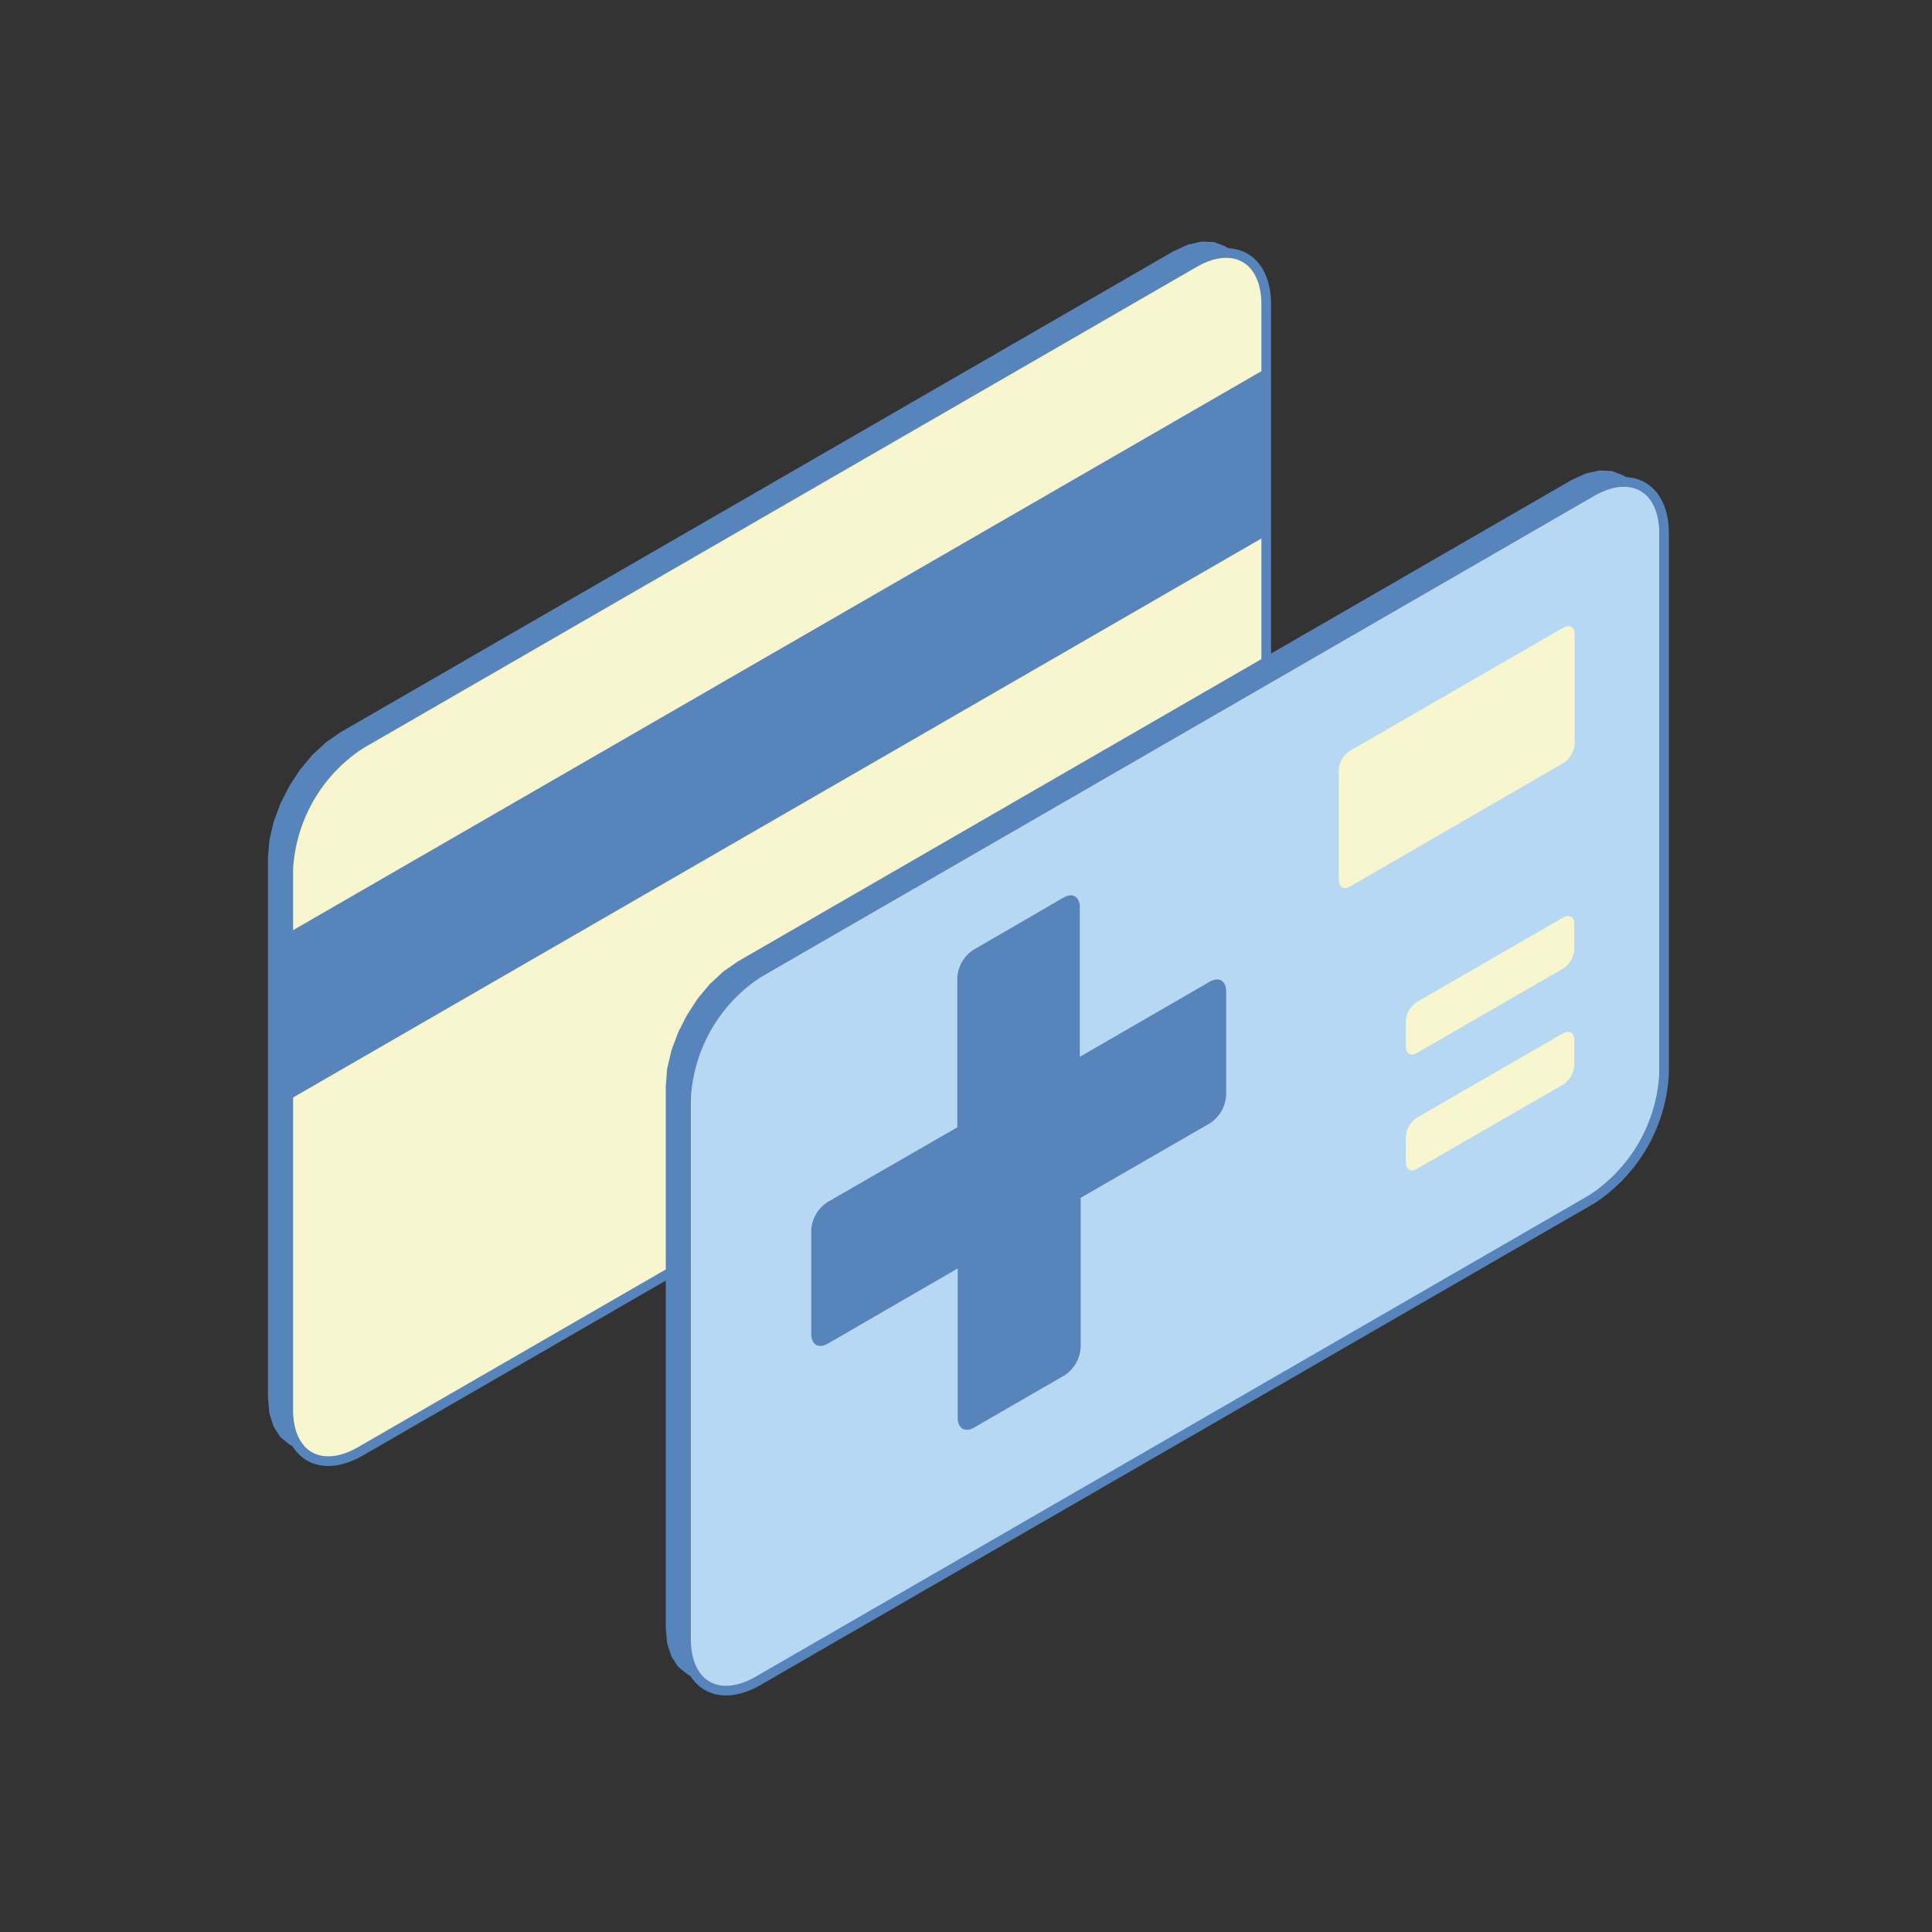
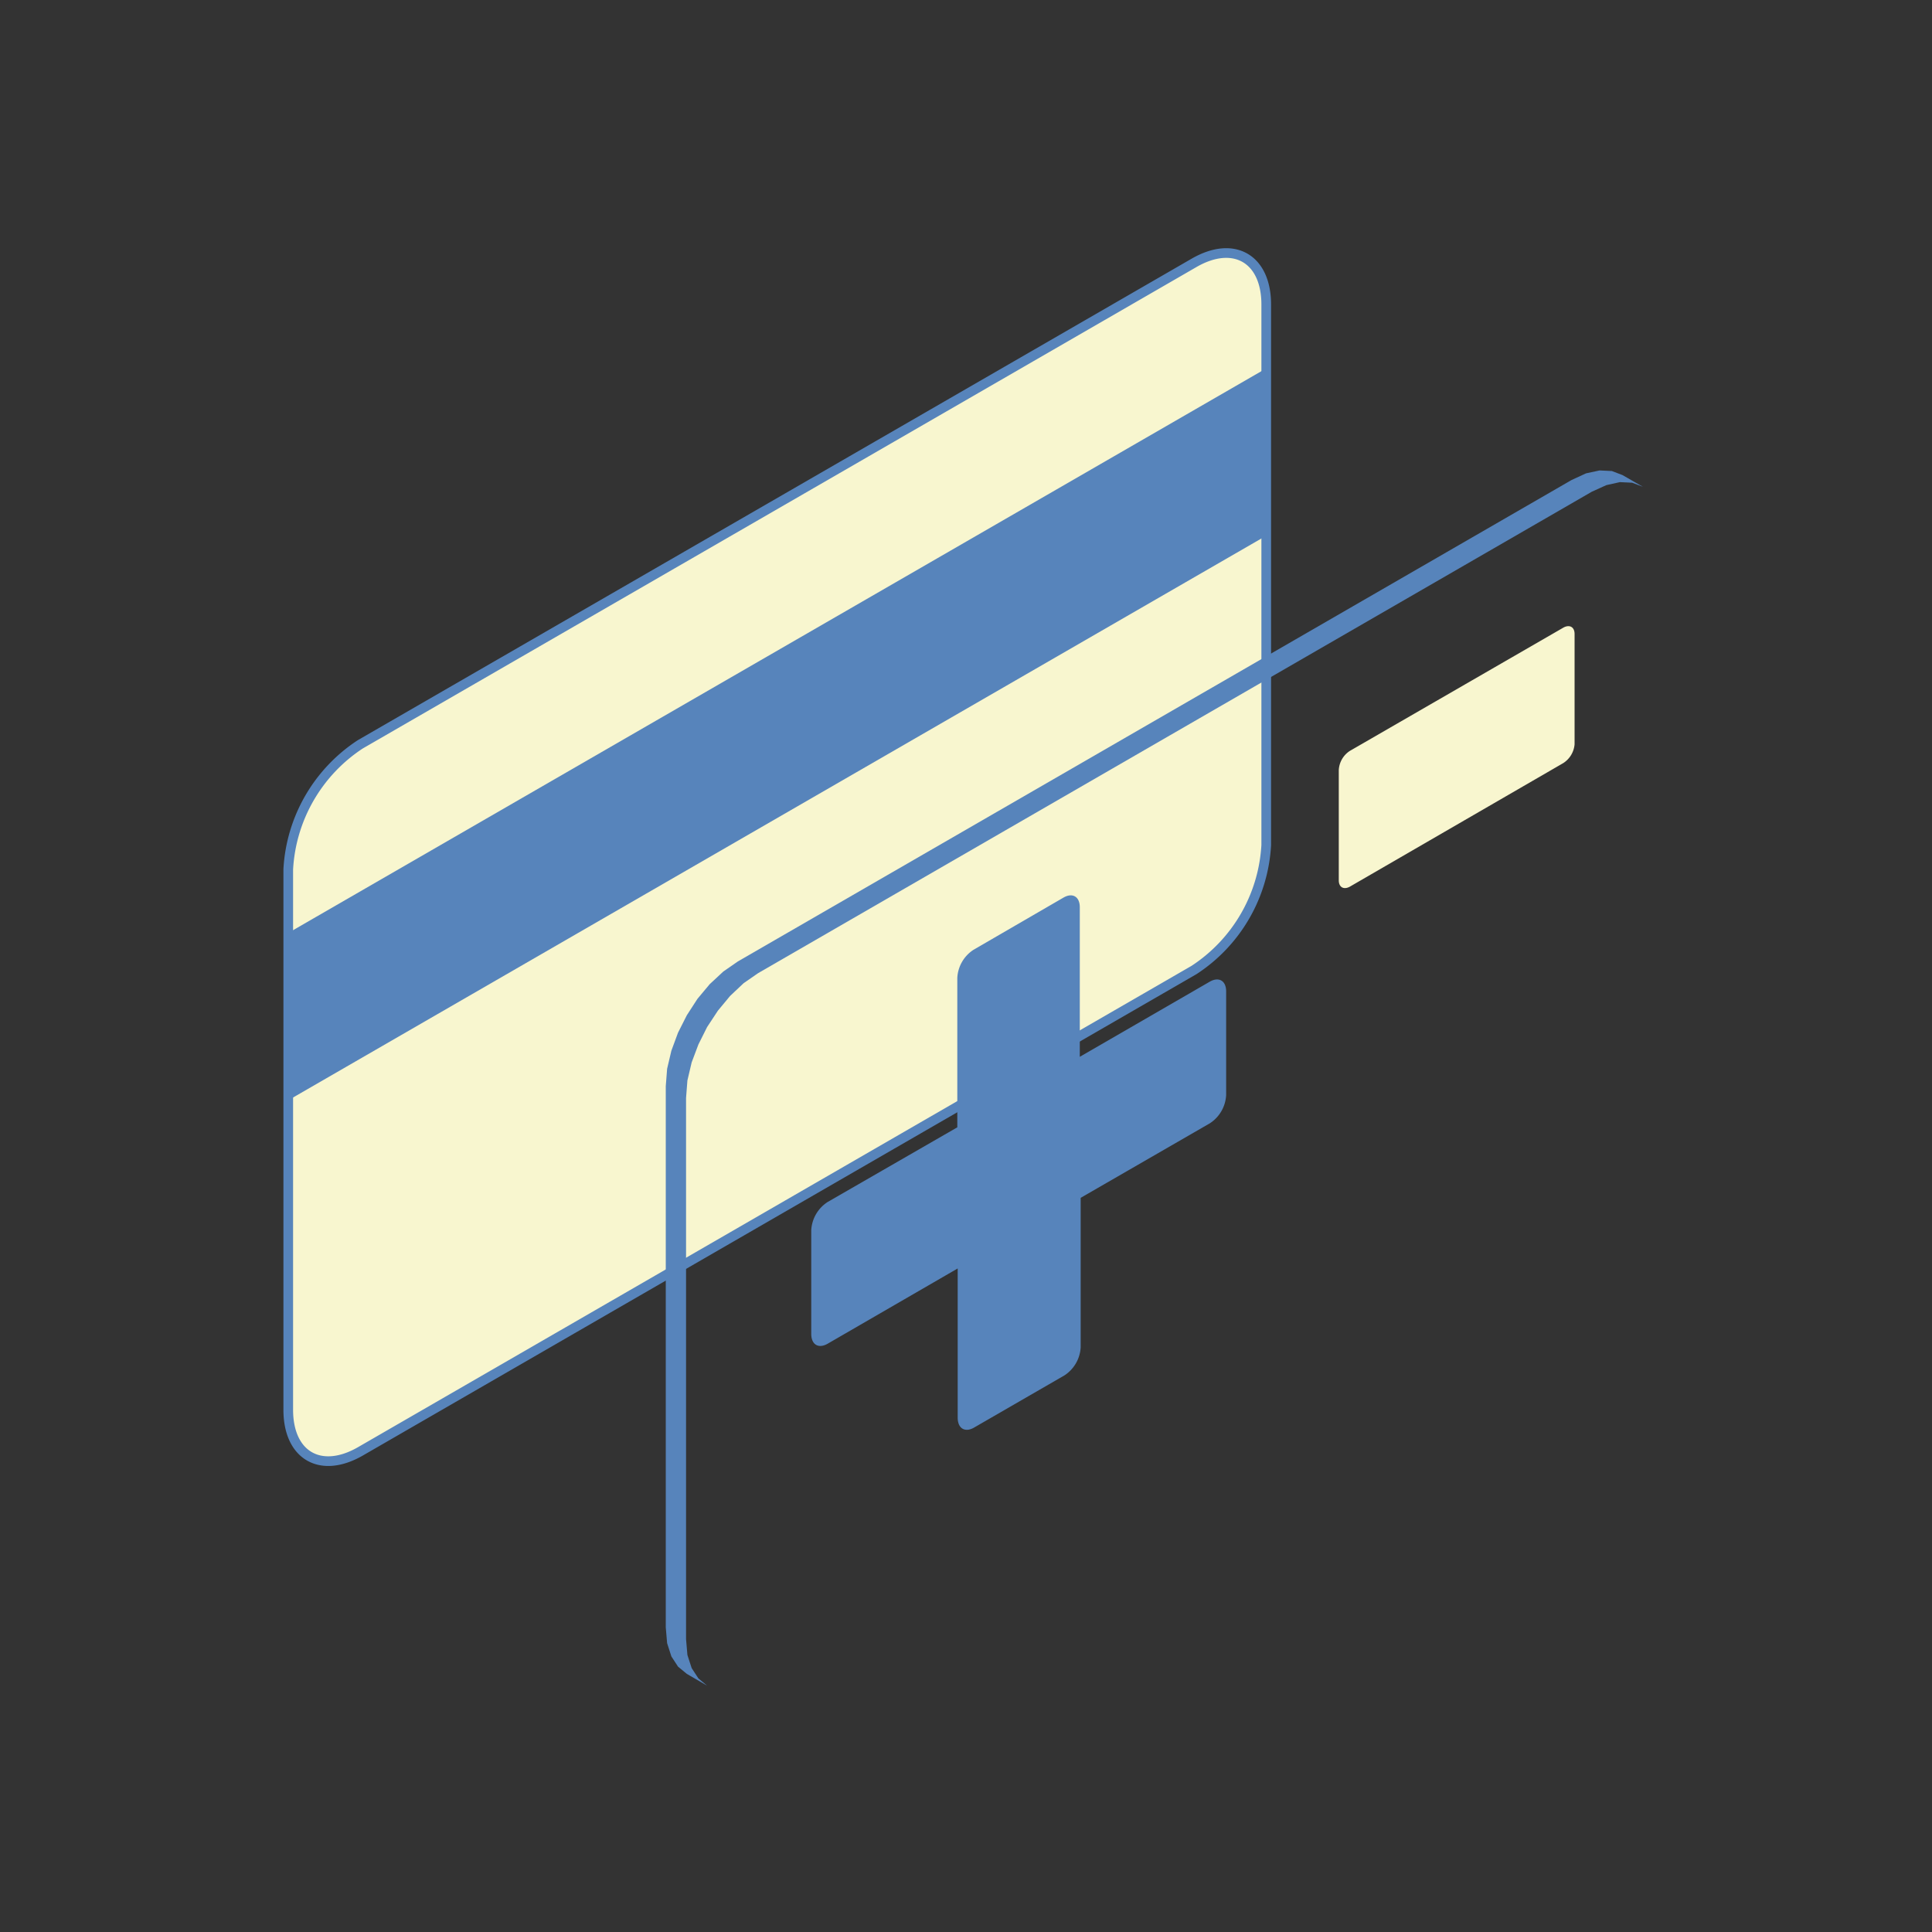
<svg xmlns="http://www.w3.org/2000/svg" id="Слой_2" data-name="Слой 2" viewBox="0 0 200 200">
  <rect x="0" y="0" width="200" height="200" fill="#333333" stroke="none" />
  <defs>
    <style>.cls-1,.cls-5{fill:#5784bb;}.cls-1,.cls-2,.cls-3,.cls-4{fill-rule:evenodd;}.cls-2,.cls-4{fill:#f8f6cf;}.cls-2,.cls-3{stroke:#5784bb;stroke-linecap:round;stroke-linejoin:round;}.cls-3{fill:#b6d8f3;}</style>
  </defs>
-   <polygon class="cls-1" points="128.9 26.7 126.78 25.48 125.69 25.06 124.42 25 123.02 25.31 121.51 25.99 35.2 75.83 33.71 76.87 32.3 78.19 31.03 79.71 29.93 81.41 29.02 83.21 28.33 85.07 27.89 86.94 27.74 88.76 27.74 144.69 27.89 146.33 28.33 147.7 29.02 148.76 29.93 149.51 32.03 150.73 31.12 149.98 30.44 148.91 29.99 147.55 29.84 145.91 29.84 89.97 29.99 88.16 30.43 86.28 31.12 84.42 32.03 82.61 33.14 80.92 34.41 79.39 35.81 78.09 37.3 77.05 123.61 27.21 125.12 26.52 126.52 26.21 127.79 26.28 128.9 26.7" />
  <path class="cls-2" d="M29.84,90v55.94c0,4.74,3.35,6.67,7.46,4.31l86.31-49.84a16.53,16.53,0,0,0,7.47-12.93V31.52c0-4.74-3.35-6.69-7.47-4.31L37.3,77.05A16.54,16.54,0,0,0,29.84,90Z" />
  <polygon class="cls-1" points="29.84 96.58 29.84 113.9 131.09 55.45 131.09 38.13 29.84 96.58" />
  <polygon class="cls-1" points="73.2 174.5 71.1 173.28 70.19 172.53 69.5 171.47 69.06 170.1 68.92 168.46 68.92 112.45 69.06 110.64 69.5 108.77 70.19 106.9 71.1 105.1 72.2 103.4 73.47 101.88 74.88 100.57 76.38 99.53 162.69 49.69 164.19 49 165.59 48.7 166.86 48.76 167.96 49.18 170.07 50.39 168.96 49.97 167.69 49.91 166.29 50.22 164.79 50.9 78.48 100.74 76.98 101.78 75.58 103.1 74.32 104.62 73.2 106.32 72.3 108.12 71.6 109.98 71.16 111.85 71.02 113.67 71.02 169.68 71.16 171.32 71.6 172.68 72.3 173.75 73.2 174.5" />
-   <path class="cls-3" d="M78.48,100.74,164.79,50.9c4.11-2.36,7.47-.43,7.47,4.31v56a16.56,16.56,0,0,1-7.47,12.93L78.48,174c-4.11,2.37-7.46.43-7.46-4.31v-56A16.55,16.55,0,0,1,78.48,100.74Z" />
  <path class="cls-4" d="M163,77.05V65.63c0-.73-.52-1-1.14-.67L139.74,77.73a2.52,2.52,0,0,0-1.15,2V91.13c0,.72.51,1,1.14.66L161.82,79A2.56,2.56,0,0,0,163,77.05Z" />
-   <path class="cls-4" d="M146.69,109l15.13-8.74a2.53,2.53,0,0,0,1.15-2V95.65c0-.74-.52-1-1.15-.67l-15.13,8.74a2.54,2.54,0,0,0-1.15,2v2.64C145.54,109.08,146.05,109.38,146.69,109Z" />
-   <path class="cls-4" d="M146.68,121l15.14-8.73a2.55,2.55,0,0,0,1.15-2v-2.64c0-.74-.52-1-1.15-.67l-15.14,8.74a2.56,2.56,0,0,0-1.15,2v2.64C145.53,121.06,146.05,121.36,146.68,121Z" />
  <path class="cls-5" d="M110.09,92.92c.93-.54,1.69-.11,1.69,1l0,15.48,13.46-7.78c.93-.53,1.69-.1,1.69,1l0,10.74a3.71,3.71,0,0,1-1.68,2.92L111.87,124l0,15.47a3.7,3.7,0,0,1-1.68,2.91l-9.35,5.4c-.93.54-1.69.11-1.7-1l0-15.47L85.68,139.1c-.94.54-1.69.11-1.7-1l0-10.75a3.72,3.72,0,0,1,1.68-2.91L99.1,116.7l0-15.47a3.69,3.69,0,0,1,1.68-2.91Z" />
</svg>